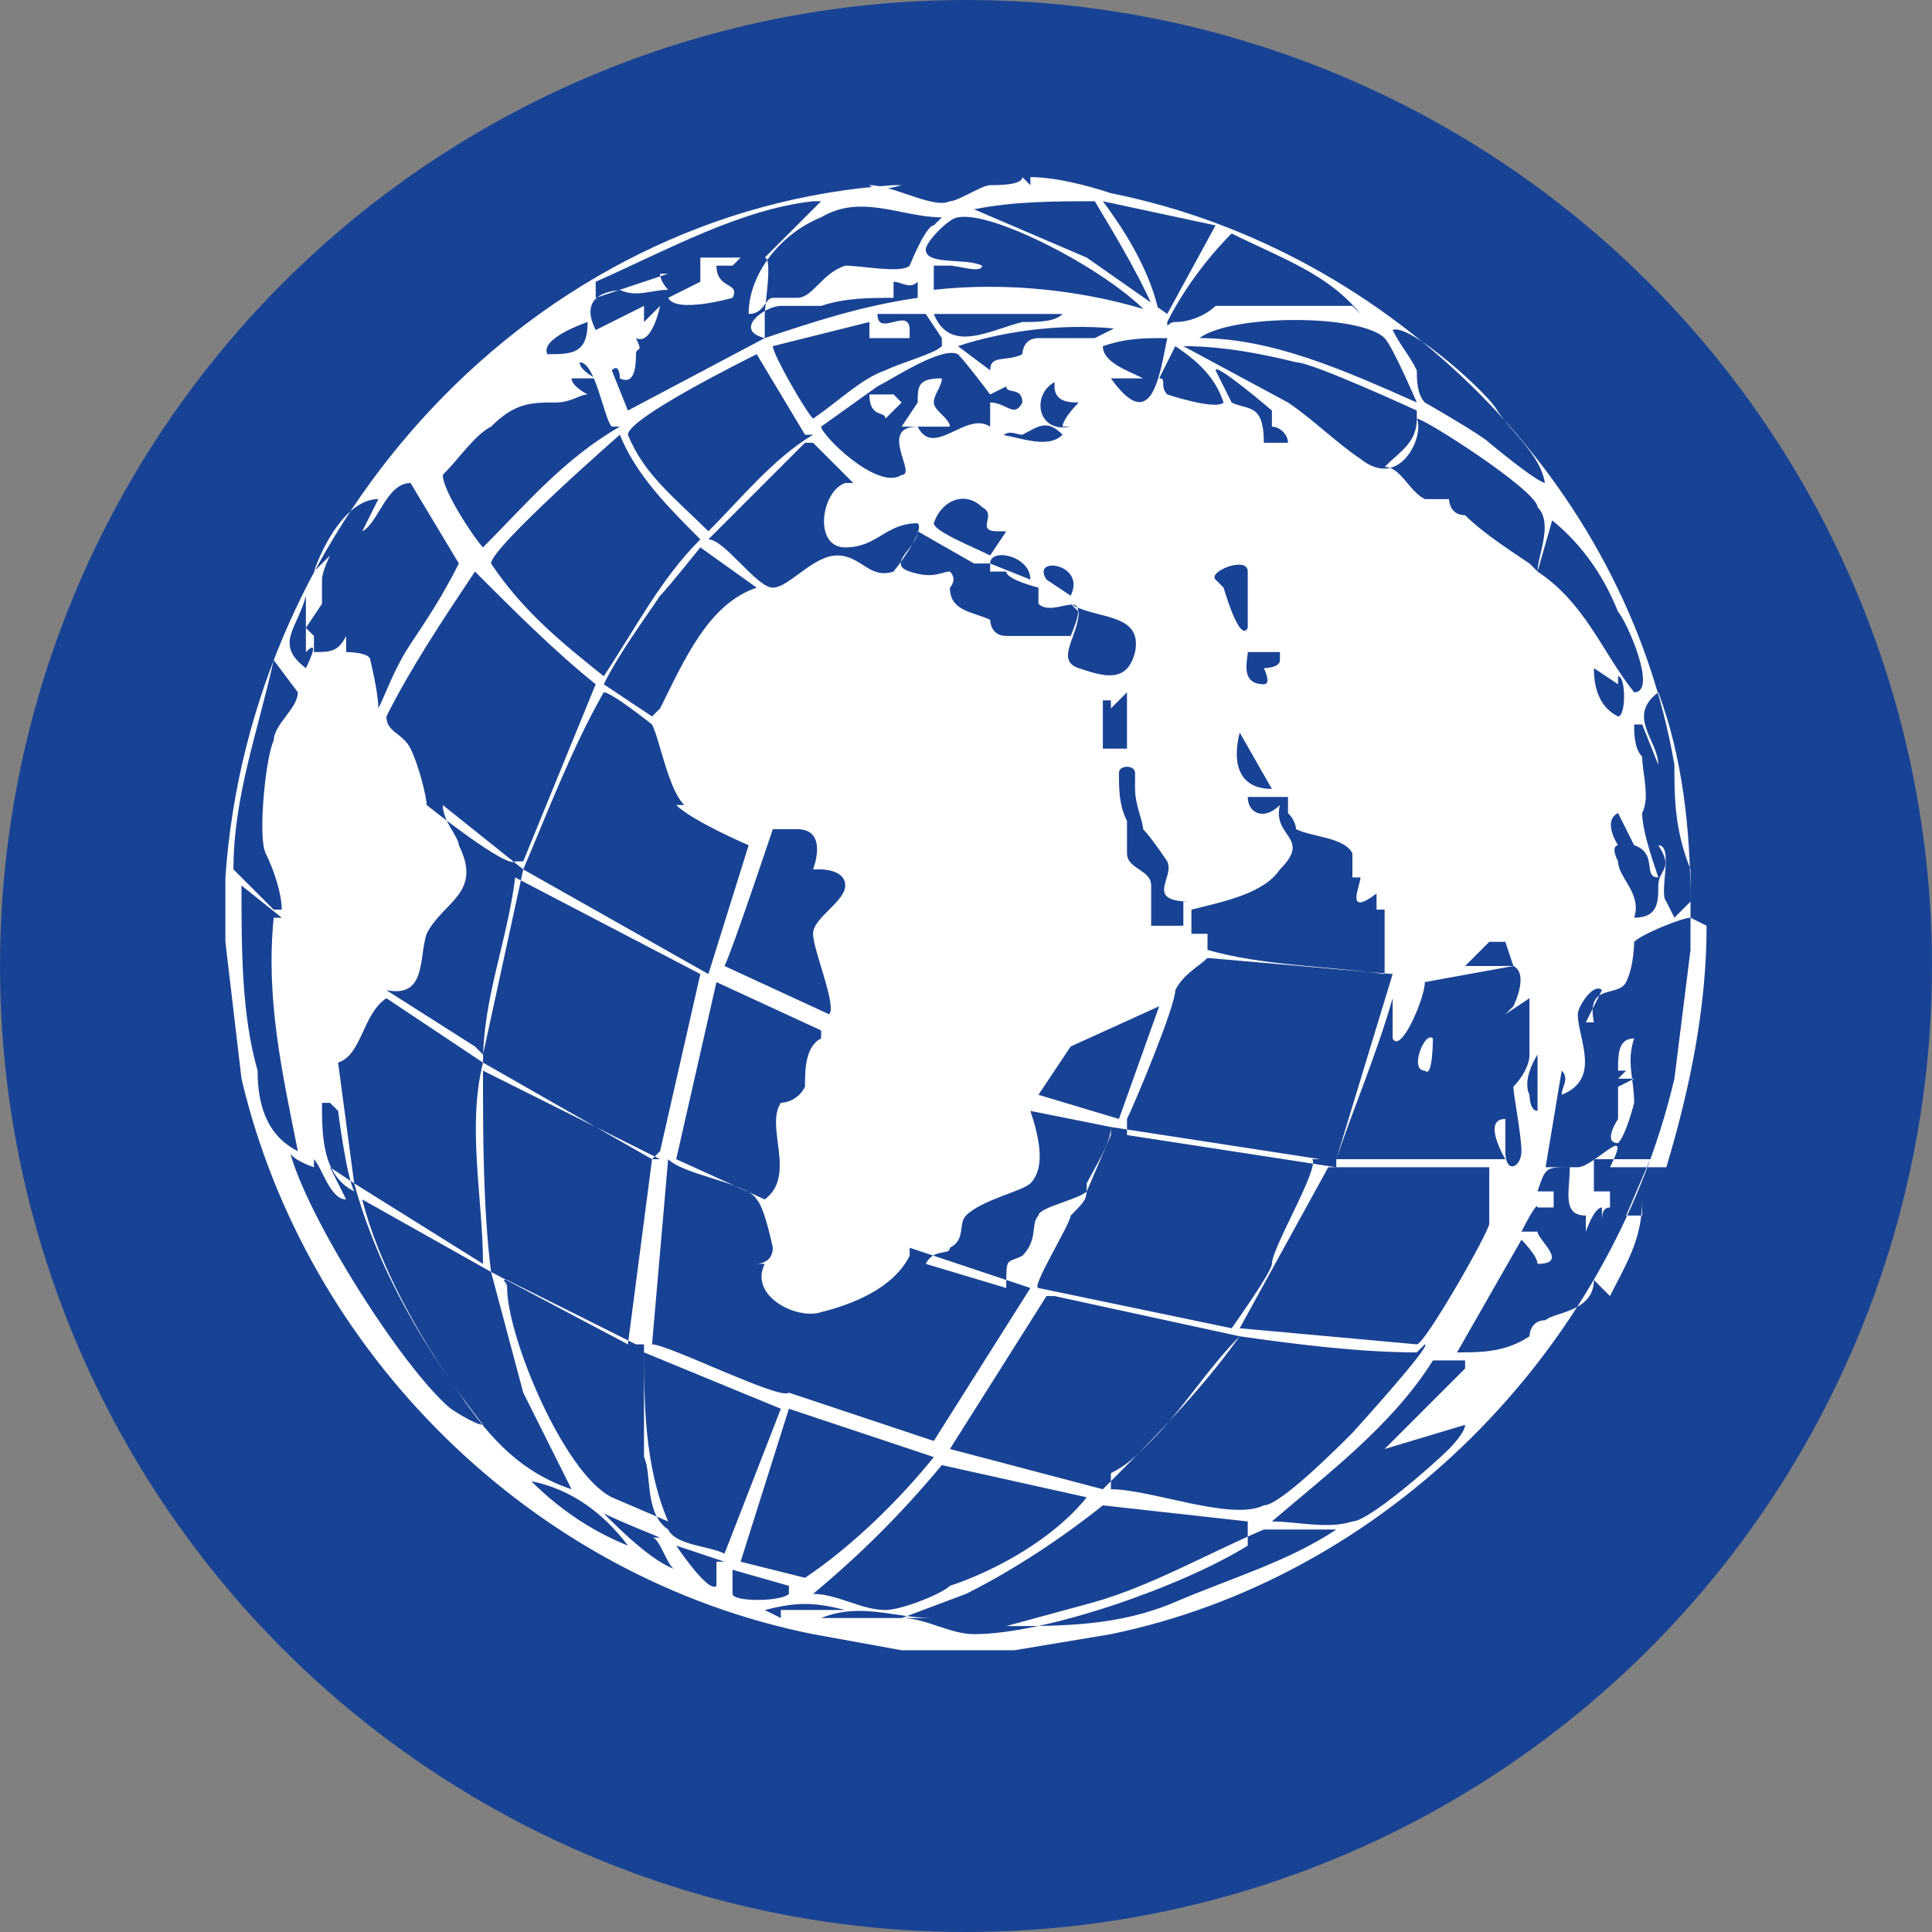
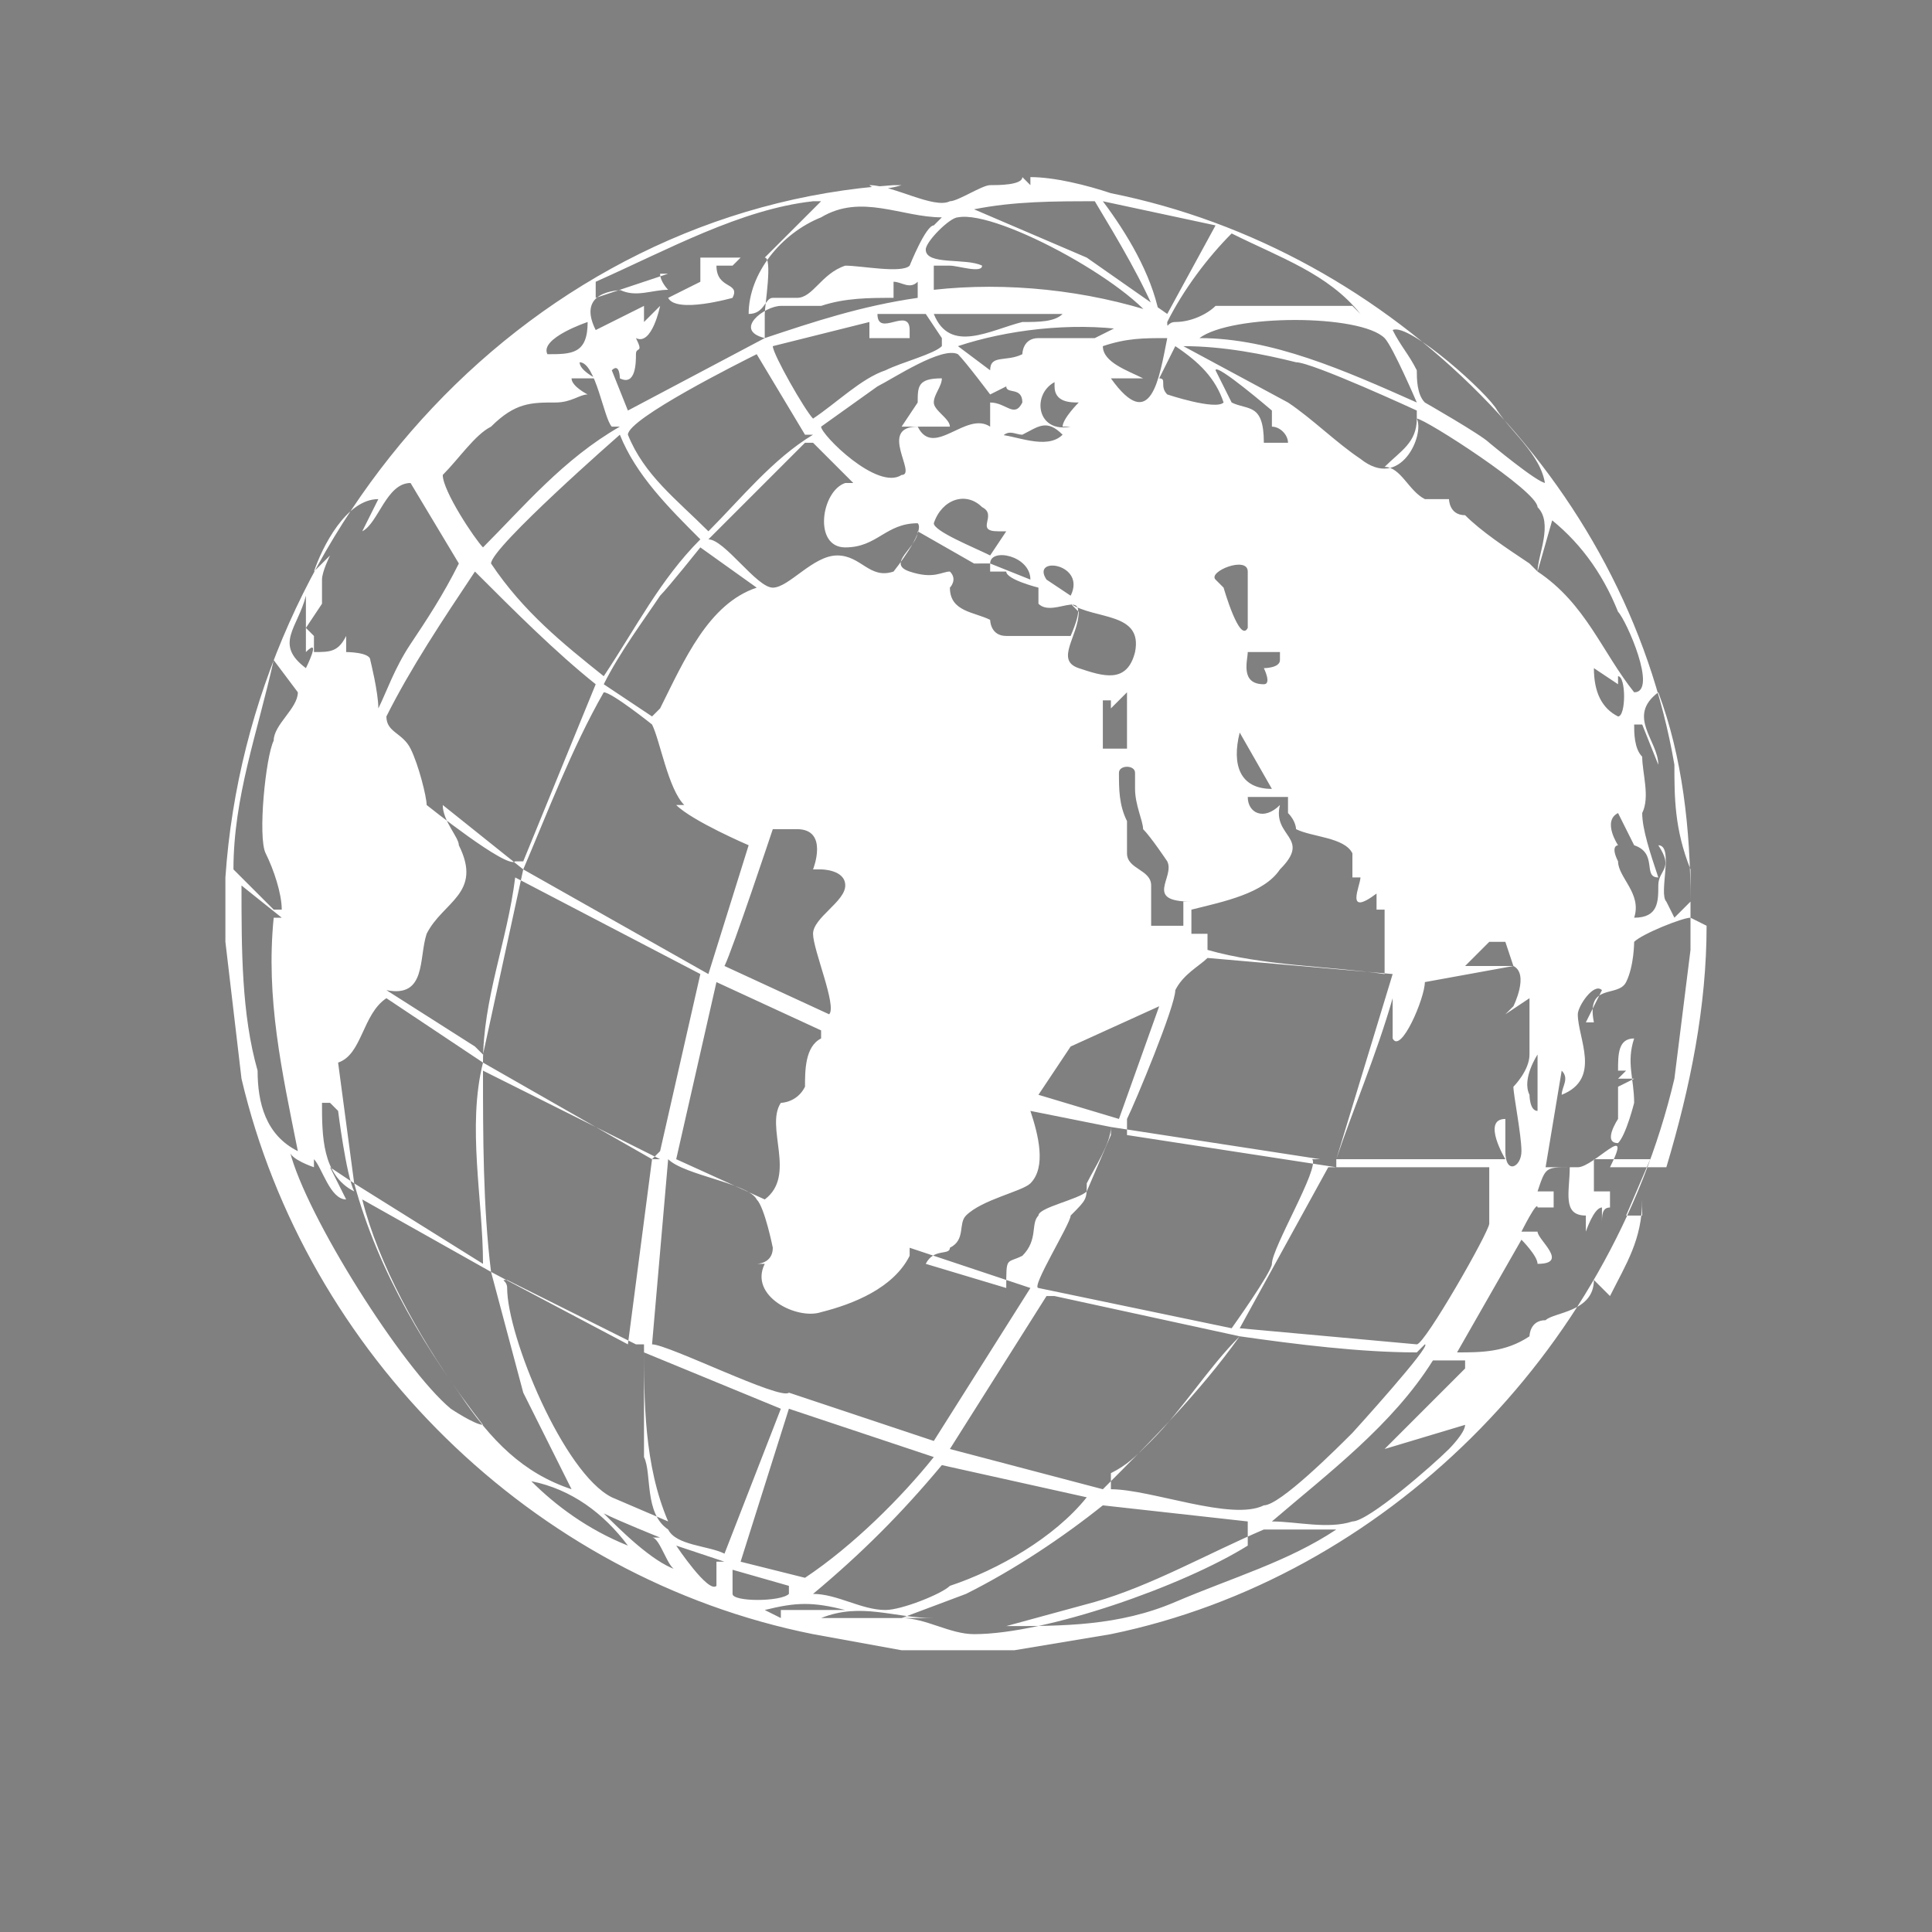
<svg xmlns="http://www.w3.org/2000/svg" id="Calque_1" version="1.1" viewBox="0 0 24 24">
  <rect x="0" y="0" width="24" height="24" fill="#808080" stroke="none" />
  <defs>
    <style> .st0 { fill: #184395; } .st1 { fill: #fff; } </style>
  </defs>
  <g id="Calque_2">
-     <circle class="st0" cx="12" cy="12" r="12" />
-   </g>
+     </g>
  <g id="Calque_11" data-name="Calque_1">
    <path class="st1" d="M12.8,2.2c.3,0,.7.1,1,.2,3.5.7,6.4,3.6,7,7.1,0,.4,0,.8.2,1.3v1l-.2,1.6c-.8,3.4-3.6,6.2-7,6.9l-1.2.2h-1.4l-1.1-.2c-3.5-.7-6.3-3.5-7.1-6.9l-.2-1.7c0-.3,0-.5,0-.8.3-4.4,3.8-8.3,8.3-8.6h1.7,0ZM12.8,2.3h-1.6c0,0-.3.1-.4,0h0c.3,0,.8.3,1,.2.1,0,.4-.2.5-.2.1,0,.4,0,.4-.1ZM11.7,2.7c-.5,0-1-.3-1.5,0-.5.2-.9.7-.9,1.2.2,0,.2-.2.3-.2,0,0,.2,0,.3,0,.2,0,.3-.3.6-.4.2,0,.7.1.8,0,0,0,.2-.5.3-.5h0ZM14.4,4c-.2-.5-.5-1-.8-1.5-.5,0-1,0-1.5.1l1.4.6,1,.7ZM10.1,2.5c-.9.1-1.8.6-2.7,1v.2s.9-.3.9-.3h-.1c0,.1.1.2.1.2-.2,0-.4.1-.6,0h.1c-.3,0-.6.1-.4.5l.6-.3v.2s.2-.2.2-.2c0,0-.1.5-.3.4.1.2,0,.1,0,.2,0,.1,0,.4-.2.3,0,0,0-.2-.1-.1l.2.5,1.7-.9c0-.1,0-.2,0-.3s.1-.7,0-.7h-.2s.2,0,.2,0l.7-.7h0ZM15.1,2.8l-1.4-.3c.3.4.6.9.7,1.4h.1c0,0,.6-1.1.6-1.1h0ZM14.4,4.1c-.2-.5-2-1.5-2.5-1.4-.1,0-.4.3-.4.4,0,.2.5.1.7.2,0,.1-.3,0-.4,0,0,0,0,0,0,0h-.2s0,.3,0,.3c.9-.1,1.9,0,2.8.3h0ZM16.9,3.9c-.4-.5-1-.7-1.6-1-.3.3-.6.7-.8,1.1,0,.1,0,0,.1,0,.2,0,.4-.1.5-.2.6,0,1.1,0,1.7,0h0ZM11.4,3.8v-.3c-.1.1-.2,0-.3,0v.2c-.3,0-.6,0-.9.1-.2,0-.3,0-.5,0-.2,0-.6.3-.2.4.6-.2,1.2-.4,1.9-.5h0ZM13.2,3.9h-1.6c.2.5.7.2,1.1.1.2,0,.4,0,.5-.1ZM11.5,3.9h-.6c0,.3.4-.1.4.2,0,0,0,.1,0,.1h-.5v-.2l-1.2.3c0,.1.4.8.5.9.3-.2.6-.5.9-.6.2-.1.6-.2.7-.3,0,0,0,0,0-.1,0,0-.2-.3-.2-.3ZM7.3,4s-.6.2-.5.4c.3,0,.5,0,.5-.4ZM17.6,5c0,0-.3-.7-.4-.8-.3-.3-1.9-.3-2.3,0,.9,0,1.8.4,2.7.8ZM14,4.1c-.7-.1-1.5,0-2.1.2l.4.3c0-.2.2-.1.4-.2,0,0,0-.2.2-.2.2,0,.5,0,.7,0l.4-.2h0ZM19.2,6.1c0-.4-.4-.7-.6-1-.1-.2-1.1-1.1-1.3-1,.1.2.2.3.3.5,0,.1,0,.3.1.4,0,0,.7.4.8.5,0,0,.6.5.7.5h0ZM14.5,4.2c-.3,0-.5,0-.8.1,0,.2.3.3.5.4h-.4c.5.7.6,0,.7-.5h0ZM17.6,5.1c0,0-1.3-.6-1.5-.6-.4-.1-.9-.2-1.4-.2l1.3.7c.3.2.6.5.9.7.5.4.8-.3.7-.5h0ZM15.2,5c-.1-.3-.3-.5-.6-.7l-.2.4c.1,0,0,.1.1.2,0,0,.6.2.7.1ZM10,5.4l-.6-1c-.2.1-1.6.8-1.6,1,.2.5.6.8,1,1.2.4-.4.8-.9,1.3-1.2h0ZM12.3,4.9c0,0-.3-.4-.4-.5-.2-.1-.8.3-1,.4,0,0-.7.5-.7.5,0,.1.7.8,1,.6.2,0-.3-.6.2-.6.2.4.6-.2.9,0v-.3c.2,0,.3.2.4,0,0-.2-.2-.1-.2-.2ZM7.6,5.3c-.1-.1-.2-.8-.4-.8h0c0,.1.2.2.2.2h-.3c0,.1.2.2.2.2-.1,0-.2.1-.4.1-.3,0-.5,0-.8.3-.2.1-.4.4-.6.6,0,.2.4.8.5.9.5-.5,1-1.1,1.7-1.5h0ZM15.8,5.1c0,0-.7-.6-.7-.5,0,0,.2.4.2.4.2.1.4,0,.4.5.1,0,.1,0,.2,0h.1c0-.1-.1-.2-.2-.2h0c0,0,0,0,0,0ZM13.3,4.7c-.5,0-.5.7,0,.6h-.1c0-.1.2-.3.2-.3-.1,0-.3,0-.3-.2v-.2c.1,0,.1,0,.1,0ZM19.1,7.1c0-.2.2-.6,0-.8,0-.2-1.4-1.1-1.5-1.1,0,.3-.2.4-.4.6.2,0,.3.3.5.4.1,0,.2,0,.3,0,0,0,0,.2.2.2.2.2.5.4.8.6h0ZM12.4,5.4c.2,0,.6.2.8,0-.2-.2-.3-.1-.5,0-.1,0-.2-.1-.3.1h0ZM7.7,5.4c0,0-1.6,1.4-1.6,1.6.4.6.9,1,1.4,1.4.4-.6.7-1.2,1.2-1.7-.4-.4-.8-.8-1-1.3h0ZM10.6,6l-.5-.5h-.1l-1.2,1.2c.2,0,.6.6.8.6.2,0,.5-.4.8-.4s.4.3.7.2c0,0,.4-.5.3-.6-.4,0-.5.3-.9.3s-.3-.7,0-.8h0ZM3.9,7.9c0,0,0,.1,0,.2.2,0,.3,0,.4-.2v.2c0,0,.3,0,.3.1,0,0,.1.4.1.6,0,0,0,0,0,0,.1-.2.2-.5.4-.8.2-.3.4-.6.6-1l-.6-1c-.3,0-.4.5-.6.6l.2-.4c-.4,0-.7.6-.8.9,0,0,0,0,0,0l.2-.2c0,0-.1.2-.1.3,0,0,0,.2,0,.3,0,0-.2.3-.2.3,0,0,0-.4,0-.4-.1.4-.4.6,0,.9,0,0,.2-.4,0-.2,0,0,0-.2,0-.3,0,0,0,0,0,0ZM12.4,6.6c-.3,0,0-.2-.2-.3-.2-.2-.5-.1-.6.2,0,.1.5.3.7.4l.2-.3h0ZM19.3,6.4l-.2.7c.6.4.8,1,1.2,1.5.3,0-.1-.9-.2-1-.2-.5-.5-.9-.9-1.2h0ZM12.1,7s-.7-.4-.7-.4c0,.2-.4.4-.1.5s.4,0,.5,0c.1.1,0,.2,0,.2,0,.3.3.3.5.4,0,0,0,.2.2.2.2,0,.6,0,.8,0,.3-.7-.2-.2-.4-.4,0,0,0-.2,0-.2,0,0-.4-.1-.4-.2,0,0-.2,0-.2,0,0,0,0,0,0-.1h0ZM8.2,8.8c.3-.6.6-1.3,1.2-1.5l-.7-.5c0,0-.4.5-.5.6-.2.3-.5.7-.7,1.1h0c0,0,.6.4.6.4ZM12.8,7.2c0-.3-.5-.4-.5-.2l.5.2ZM6.5,10.7l.9-2.2c-.5-.4-1-.9-1.5-1.4-.4.6-.8,1.2-1.1,1.8,0,.2.2.2.3.4.1.2.2.6.2.7,0,0,1,.8,1.1.7h0ZM13.3,7.4c.2-.4-.5-.5-.3-.2l.3.2ZM15.5,7.9v-.8c0-.2-.5,0-.4.1,0,0,0,0,.1.1,0,0,.2.7.3.5h0ZM13.4,7.6c0,.3-.3.6,0,.7.3.1.6.2.7-.2.1-.5-.5-.4-.8-.6h0ZM15.9,8.1h-.4c0,.1-.1.4.2.4.1,0,0-.2,0-.2,0,0,.2,0,.2-.1h0ZM3.5,11.3c0-.2-.1-.5-.2-.7s0-1.2.1-1.4c0-.2.3-.4.3-.6l-.3-.4c-.2.9-.5,1.7-.5,2.6l.5.5h0ZM20.1,8.5l-.3-.2c0,.3.1.5.3.6.1,0,.1-.5,0-.5h0c0,.1,0,0,0,0ZM8.5,10c-.2-.2-.3-.8-.4-1,0,0-.5-.4-.6-.4-.4.7-.7,1.5-1,2.2l2.3,1.3.5-1.6c0,0-.7-.3-.9-.5h0ZM20.8,11.4l.2-.2c0-.9-.1-1.8-.4-2.6-.4.3,0,.6,0,.9l-.2-.5h-.1c0,.1,0,.3.1.4,0,0,0,0,0,0,0,.2.1.5,0,.7,0,0,0,0,0,0,0,.2.1.5.2.8-.2,0,0-.3-.3-.4l-.2-.4c-.2.1,0,.4,0,.4s-.1,0,0,.2c0,.2.3.4.2.7.3,0,.3-.2.3-.4,0-.2.2-.2,0-.5.2,0,0,.6.1.7ZM13.8,8.7c0,0,0,0-.1,0,0,.2,0,.4,0,.6h.3c0,0,0-.7,0-.7l-.2.2s0-.2,0-.2ZM15.8,9.8l-.4-.7c-.1.4,0,.7.4.7ZM14.8,11.2c-.6,0-.2-.3-.3-.5,0,0-.2-.3-.3-.4,0-.1-.1-.3-.1-.5,0,0,0-.2,0-.2,0-.1-.2-.1-.2,0,0,.2,0,.4.1.6,0,.1,0,.2,0,.4s.3.2.3.4c0,0,0,.3,0,.5h.4v-.3c0,0,0,0,0,0ZM16,9.9c0,0-.5,0-.5,0,0,.2.2.3.4.1-.1.4.4.4,0,.8-.2.3-.7.4-1.1.5v.3c-.1,0,.2,0,.2,0v.2c.7.2,1.5.2,2.2.3,0-.3,0-.6,0-.8h-.1c0,0,0-.2,0-.2-.4.3-.2-.1-.2-.2,0,0-.1,0-.1,0,0,0,0-.2,0-.3-.1-.2-.5-.2-.7-.3,0,0,0-.1-.1-.2h0ZM6,13.1l.5-2.3-1-.8c0,.2.2.4.2.5.3.6-.2.7-.4,1.1-.1.3,0,.8-.5.7l1.1.7h0ZM10.1,10.8s.2-.5-.2-.5c0,0-.3,0-.3,0,0,0-.5,1.5-.6,1.7l1.3.6c.1-.1-.2-.8-.2-1,0-.2.4-.4.4-.6,0-.2-.3-.2-.3-.2h0ZM8.2,14.3l.5-2.2-2.3-1.2c-.1.8-.4,1.5-.4,2.3l2.1,1.2h0ZM3.5,11.4l-.5-.4c0,.8,0,1.6.2,2.3,0,.4.1.8.5,1-.2-1-.4-1.9-.3-2.9ZM21,11.4c-.1,0-.6.2-.7.3,0,0,0,.3-.1.5-.1.2-.5,0-.4.5h-.1c0,0,.2-.4.2-.4-.1-.1-.3.2-.3.3,0,.3.3.8-.2,1,0-.1.1-.2,0-.3l-.2,1.2c.1,0,.2,0,.4,0,.2,0,.7-.6.4,0h.7c.3-1,.5-2,.5-3h0ZM18.5,11.7h0c0,0-.3.3-.3.3h.6s-.1-.3-.1-.3h-.2s0,0,0,0ZM16.6,14.4l.7-2.3-2.3-.2c-.1.1-.3.2-.4.4,0,.2-.5,1.4-.6,1.6,0,0,0,.1,0,.2l2.6.4h0ZM18.8,12.5c0,0,.2-.4,0-.5l-1.1.2c0,.2-.3.9-.4.7v-.5c-.2.7-.5,1.4-.7,2h2.1c0,0-.3-.5,0-.5,0,0,0,.4,0,.4,0,.3.2.2.2,0,0-.2-.1-.7-.1-.8,0,0,.2-.2.2-.4,0-.2,0-.5,0-.7l-.3.2h0ZM10.2,12.8l-1.3-.6-.5,2.2,1.1.5c.4-.3,0-.9.2-1.2,0,0,.2,0,.3-.2,0-.2,0-.5.2-.6h0ZM6,15.7c0-.8-.2-1.7,0-2.5l-1.2-.8c-.3.2-.3.7-.6.8l.2,1.5,1.6,1ZM14.4,12.5l-1.1.5-.4.6,1,.3.5-1.4h0ZM19.1,13.9v-.8c0,0-.2.3-.1.5,0,0,0,.2.1.2ZM8.2,14.4l-2.2-1.1c0,.8,0,1.7.1,2.5l1.7.9s.3-2.3.3-2.3ZM4.1,13.7s-.1,0-.1,0c0,.4,0,.9.4,1.1-.1-.2-.2-1-.2-1h0ZM13.8,14l-1-.2c.1.3.2.7,0,.9-.1.1-.6.2-.8.4-.1.1,0,.3-.2.4,0,.1-.2,0-.3.2l1,.3c0-.4,0-.3.2-.4.2-.2.1-.4.2-.5,0-.1.5-.2.6-.3,0,0,.3-.7.3-.7h0ZM16.4,14.4l-2.6-.4c0,.2-.2.5-.3.7,0,.2,0,.2-.2.4,0,.1-.5.9-.4.9l2.4.5c0,0,.5-.7.5-.8,0-.2.6-1.2.5-1.3ZM3.9,14.5c0,0-.3-.1-.3-.2,0,0,0,0,0,0,.2.8,1.4,2.7,2,3.2,0,0,.3.2.4.2-.7-.9-1.3-1.9-1.6-3l-.3-.2.2.4c-.2,0-.3-.4-.4-.5h0ZM20.2,15.1l.3-.7h-.7c0,.1,0,.4,0,.4h.2v.2c-.1,0-.1.1-.1.2v-.2c-.1,0-.2.3-.2.3v-.4c0,0,0,.2,0,.2-.3,0-.2-.3-.2-.6-.3,0-.3,0-.4.3h.2s0,.2,0,.2h-.2c0-.1-.2.3-.2.3h.2c0,.1.4.4,0,.4h0c0-.1-.2-.3-.2-.3l-.8,1.4c.3,0,.6,0,.9-.2,0,0,0-.2.2-.2.1-.1.6-.1.6-.5l.2.2c.2-.4.4-.7.4-1.2v.2c.1,0,.1,0,.1,0ZM9.4,15.7s.2,0,.2-.2c0,0-.1-.5-.2-.6-.1-.2-.9-.3-1.1-.5l-.2,2.3c.2,0,1.6.7,1.7.6l.4-1c-.3.1-.9-.2-.7-.6h0ZM18.6,14.5h-2.1s-1.1,2-1.1,2l2.2.2c.1,0,.9-1.4.9-1.5,0-.2,0-.5,0-.7h0ZM7.1,18.5l-.6-1.2-.4-1.5-1.6-.9c.2.8.7,1.7,1.2,2.4.4.6.8,1,1.4,1.2h0ZM11.3,15.6c-.2.4-.7.6-1.1.7l-.4,1,1.8.6,1.2-1.9-1.5-.5h0ZM7.9,16.7l-1.6-.8c-.1,0,0,0,0,.1,0,.6.7,2.3,1.3,2.6,0,0,.7.3.7.3-.3-.7-.3-1.5-.3-2.2h0ZM13,16.1l-1.2,1.9,1.9.5c.6-.6,1.2-1.2,1.7-1.9l-2.3-.5h0ZM17.6,16.8c-.7,0-1.5-.1-2.2-.2-.4.4-.7.9-1.1,1.3-.2.2-.3.3-.5.4,0,0,0,0,0,.2.5,0,1.5.4,1.9.2.2,0,.9-.7,1.1-.9,0,0,1-1.1.9-1.1h0ZM8,16.8v1.3c.1.2,0,.7.3.9.1.2.5.2.7.3l.7-1.8-1.7-.7h0ZM18.2,16.9h-.4c-.5.8-1.3,1.4-2,2,.3,0,.7.1,1,0,.2,0,1-.7,1.2-.9,0,0,0,0,0,0,0,0,.2-.2.2-.3l-1,.3,1-1h0ZM11.6,18.1l-1.8-.6-.6,1.9.8.2c.6-.4,1.2-1,1.6-1.5ZM13.5,18.6l-1.8-.4c-.5.6-1,1.1-1.6,1.6.3,0,.6.2.9.2.2,0,.7-.2.8-.3.6-.2,1.3-.6,1.7-1.1ZM7.8,19.2c-.3-.4-.7-.7-1.2-.8.3.3.7.6,1.2.8ZM15.5,18.9l-1.8-.2c-.5.4-1.1.8-1.7,1.1l-.8.3c.3,0,.6.2.9.2.9,0,2.6-.6,3.4-1.1,0,0,0,0,0-.1ZM8.2,19.1c0,0-.5-.2-.7-.3.2.2.6.6.9.7,0,0,0,0,0,0-.1,0-.2-.4-.3-.4h0ZM16.6,19h-.9c-.7.3-1.4.7-2.1.9l-1.1.3c.7,0,1.4,0,2.1-.3s1.4-.5,2-.9ZM9,19.4l-.6-.2c0,0,.4.6.5.5v-.3s0,0,0,0ZM9.8,19.7l-.7-.2v.3c0,.1.6.1.7,0ZM9.7,20c.3,0,.6,0,.9,0,0,0,0,0-.1,0-.4-.1-.6-.1-1,0,0,0,.2.1.2.1h0ZM11.6,20.1c-.5,0-.9-.2-1.4,0,.4,0,.8,0,1.2,0,0,0,.2,0,.2,0Z" />
-     <path class="st1" d="M17.8,12.9c0,0,0,.5-.1.4-.2,0,0-.5.1-.4Z" />
    <path class="st1" d="M20.3,13.4h-.2s.1-.1.1-.1h-.1c0-.2,0-.4.2-.4-.1.3,0,.5,0,.8,0,0-.1.4-.2.5-.2,0,0-.3,0-.3,0-.1,0-.3,0-.4h0Z" />
    <path class="st1" d="M9.1,3.3h-.2c0,.3.3.2.2.4,0,0-.7.2-.8,0l.4-.2v-.2c0,0,0-.1,0-.1,0,0,.5,0,.5,0Z" />
    <path class="st1" d="M11.7,4.7c0,.1-.1.2-.1.3,0,.1.2.2.2.3h-.6s.2-.3.2-.3c0-.2,0-.3.3-.3Z" />
-     <path class="st1" d="M11.2,5l-.2.2c0-.1-.2,0-.2-.3h.3s0,0,0,0Z" />
  </g>
</svg>